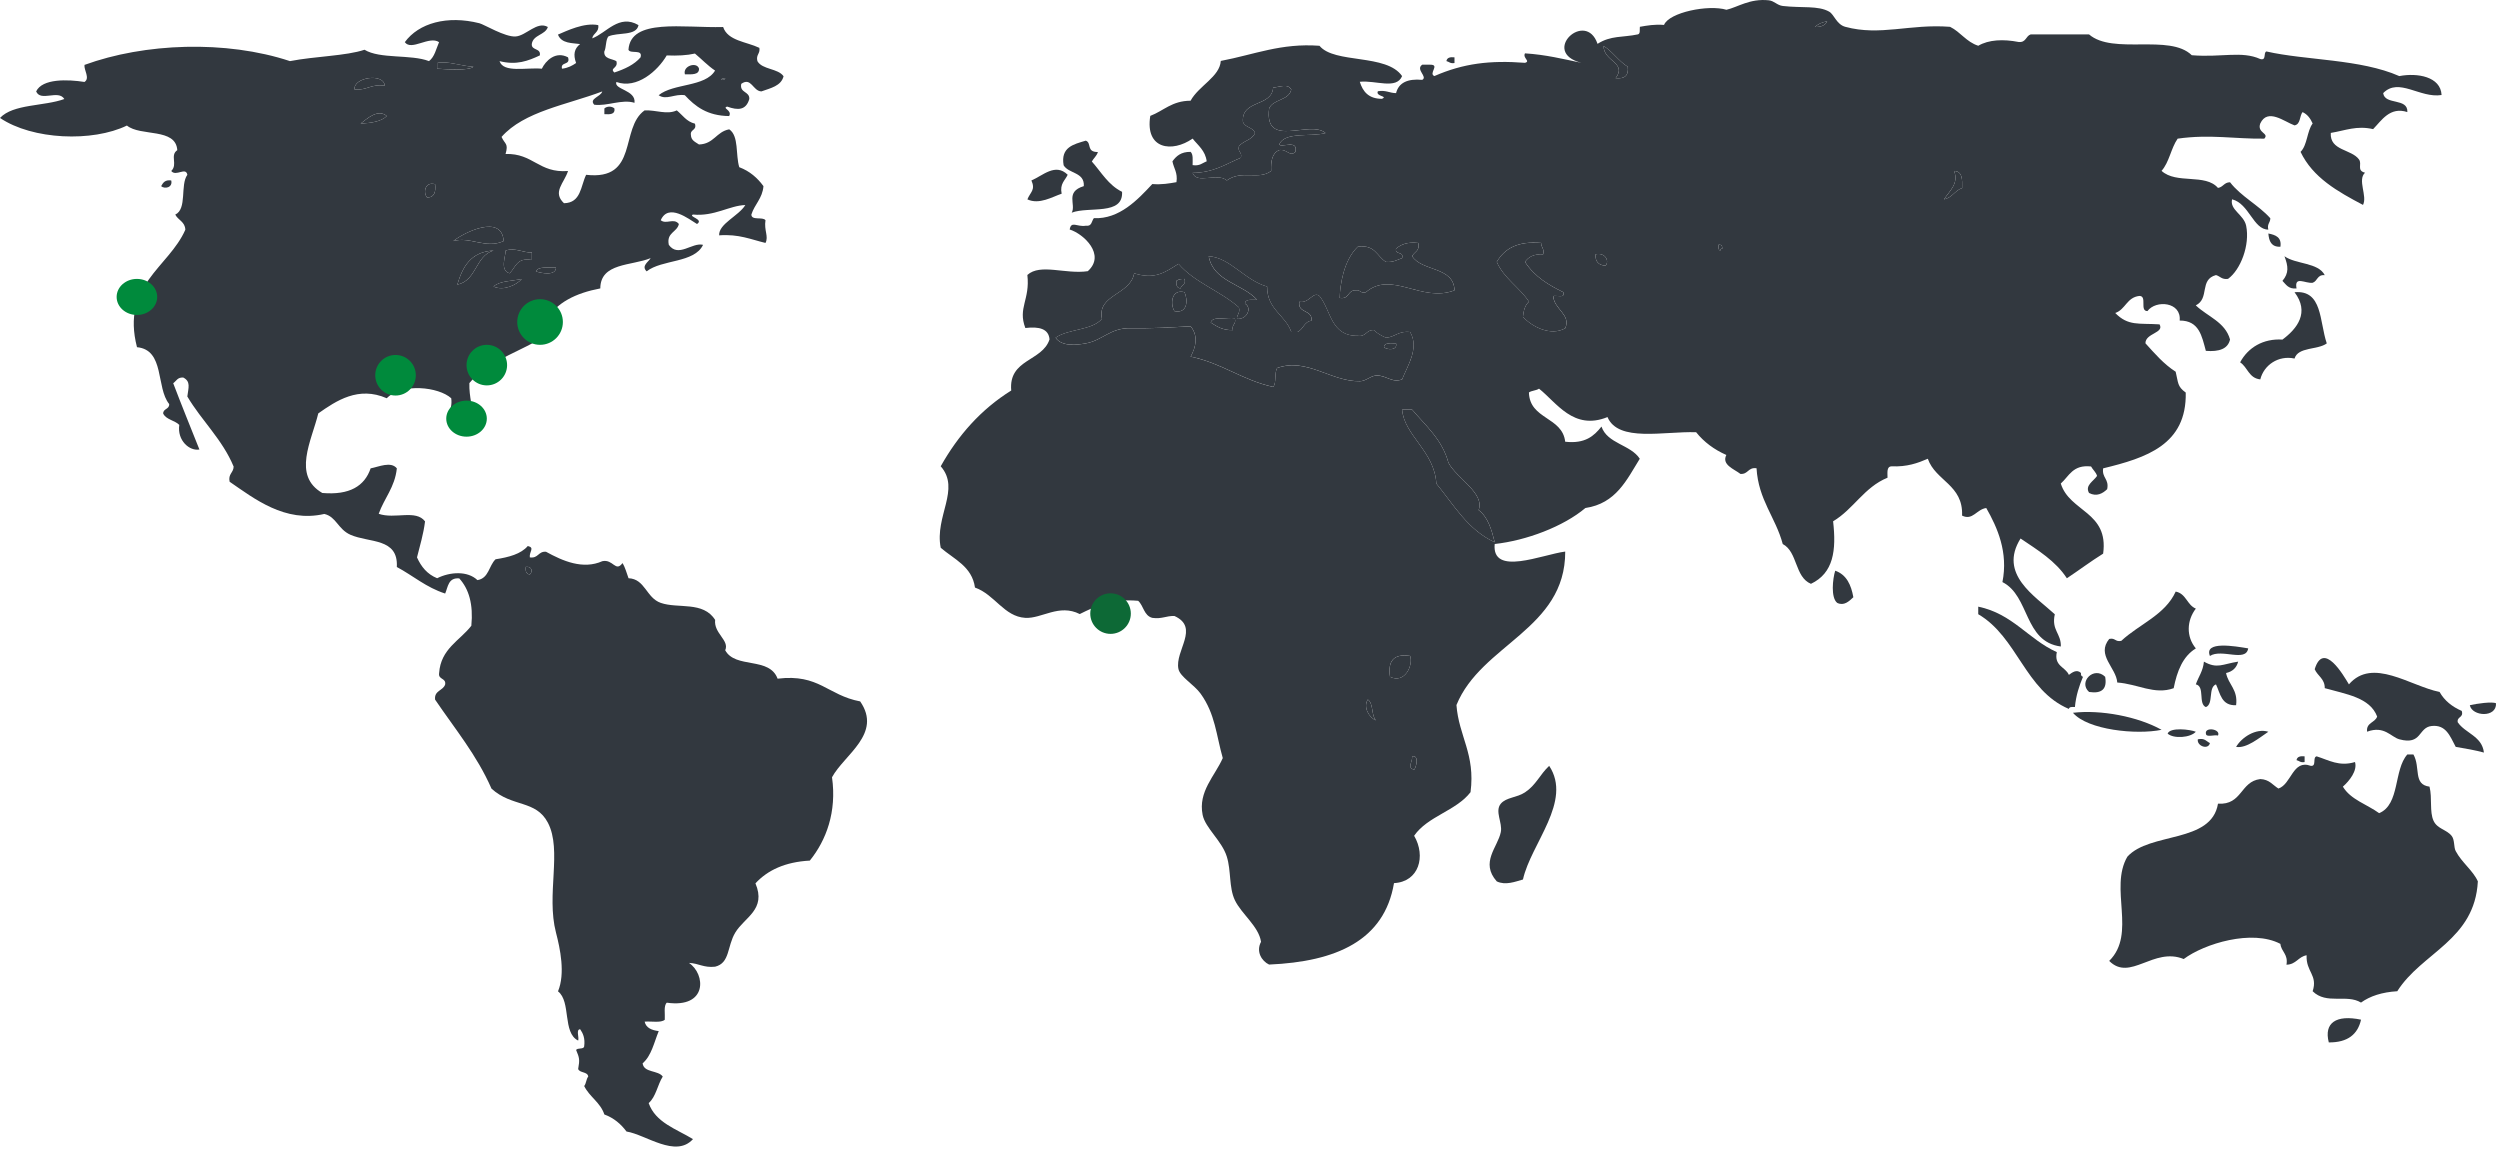
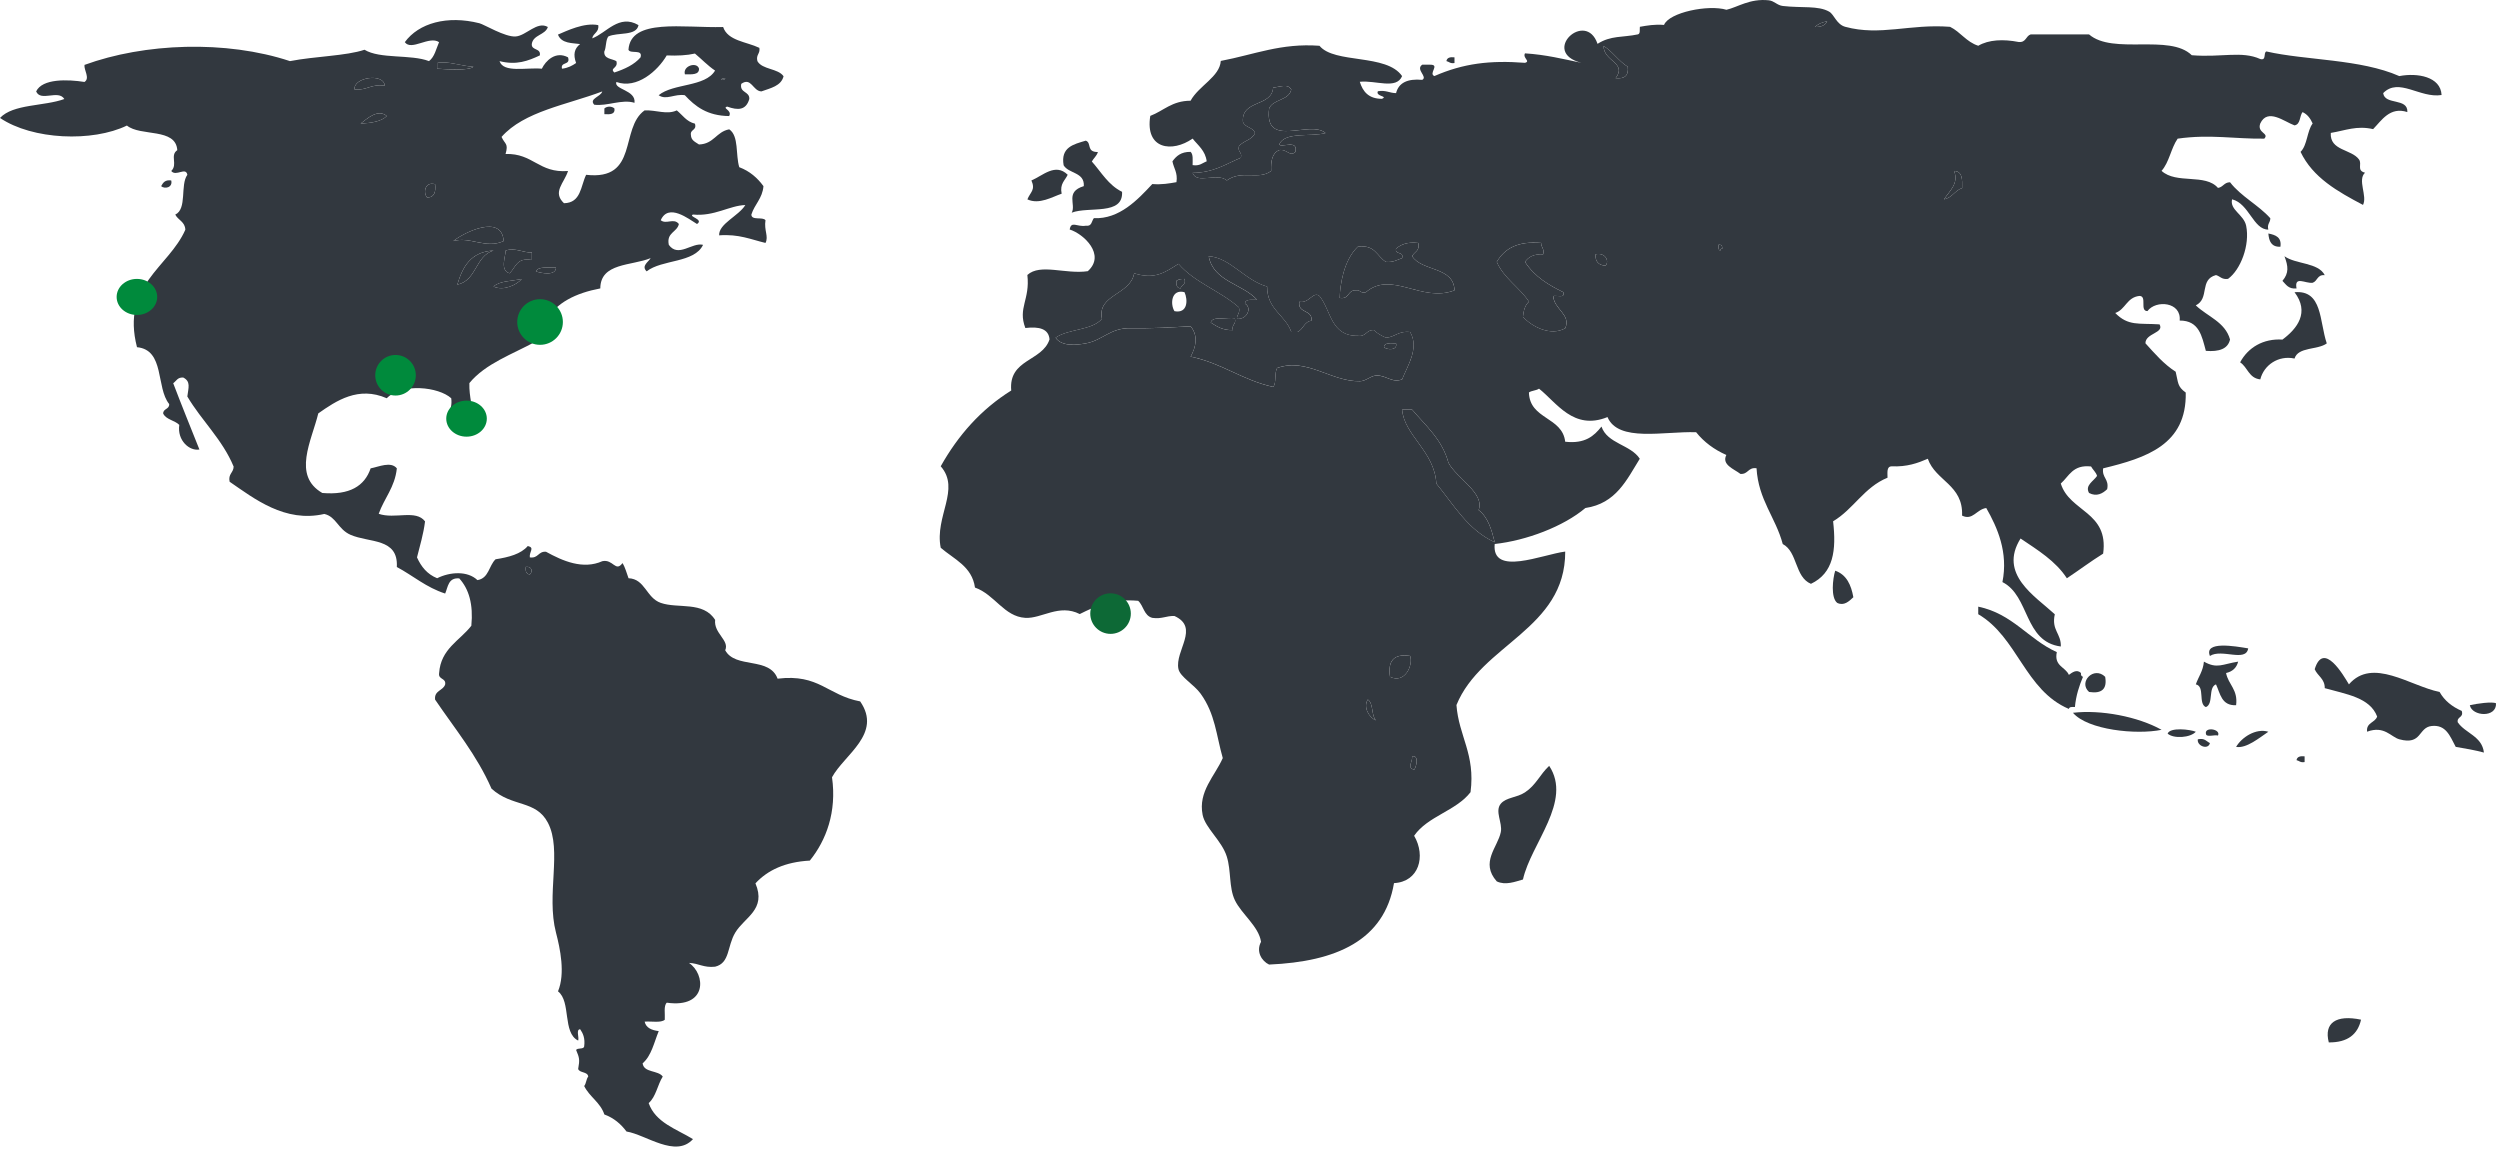
<svg xmlns="http://www.w3.org/2000/svg" fill="none" height="227" viewBox="0 0 493 227" width="493">
  <filter id="a" color-interpolation-filters="sRGB" filterUnits="userSpaceOnUse" height="15.111" width="16" x="84" y="75">
    <feFlood flood-opacity="0" result="BackgroundImageFix" />
    <feColorMatrix in="SourceAlpha" type="matrix" values="0 0 0 0 0 0 0 0 0 0 0 0 0 0 0 0 0 0 127 0" />
    <feOffset />
    <feGaussianBlur stdDeviation="2" />
    <feColorMatrix type="matrix" values="0 0 0 0 0 0 0 0 0 0 0 0 0 0 0 0 0 0 1 0" />
    <feBlend in2="BackgroundImageFix" mode="normal" result="effect1_dropShadow" />
    <feBlend in="SourceGraphic" in2="effect1_dropShadow" mode="normal" result="shape" />
  </filter>
  <filter id="b" color-interpolation-filters="sRGB" filterUnits="userSpaceOnUse" height="16" width="16" x="211" y="113">
    <feFlood flood-opacity="0" result="BackgroundImageFix" />
    <feColorMatrix in="SourceAlpha" type="matrix" values="0 0 0 0 0 0 0 0 0 0 0 0 0 0 0 0 0 0 127 0" />
    <feOffset />
    <feGaussianBlur stdDeviation="2" />
    <feColorMatrix type="matrix" values="0 0 0 0 0 0 0 0 0 0 0 0 0 0 0 0 0 0 1 0" />
    <feBlend in2="BackgroundImageFix" mode="normal" result="effect1_dropShadow" />
    <feBlend in="SourceGraphic" in2="effect1_dropShadow" mode="normal" result="shape" />
  </filter>
  <filter id="c" color-interpolation-filters="sRGB" filterUnits="userSpaceOnUse" height="16" width="16" x="70" y="66">
    <feFlood flood-opacity="0" result="BackgroundImageFix" />
    <feColorMatrix in="SourceAlpha" type="matrix" values="0 0 0 0 0 0 0 0 0 0 0 0 0 0 0 0 0 0 127 0" />
    <feOffset />
    <feGaussianBlur stdDeviation="2" />
    <feColorMatrix type="matrix" values="0 0 0 0 0 0 0 0 0 0 0 0 0 0 0 0 0 0 1 0" />
    <feBlend in2="BackgroundImageFix" mode="normal" result="effect1_dropShadow" />
    <feBlend in="SourceGraphic" in2="effect1_dropShadow" mode="normal" result="shape" />
  </filter>
  <filter id="d" color-interpolation-filters="sRGB" filterUnits="userSpaceOnUse" height="17" width="17" x="98" y="55">
    <feFlood flood-opacity="0" result="BackgroundImageFix" />
    <feColorMatrix in="SourceAlpha" type="matrix" values="0 0 0 0 0 0 0 0 0 0 0 0 0 0 0 0 0 0 127 0" />
    <feOffset />
    <feGaussianBlur stdDeviation="2" />
    <feColorMatrix type="matrix" values="0 0 0 0 0 0 0 0 0 0 0 0 0 0 0 0 0 0 1 0" />
    <feBlend in2="BackgroundImageFix" mode="normal" result="effect1_dropShadow" />
    <feBlend in="SourceGraphic" in2="effect1_dropShadow" mode="normal" result="shape" />
  </filter>
  <filter id="e" color-interpolation-filters="sRGB" filterUnits="userSpaceOnUse" height="16" width="16" x="88" y="64">
    <feFlood flood-opacity="0" result="BackgroundImageFix" />
    <feColorMatrix in="SourceAlpha" type="matrix" values="0 0 0 0 0 0 0 0 0 0 0 0 0 0 0 0 0 0 127 0" />
    <feOffset />
    <feGaussianBlur stdDeviation="2" />
    <feColorMatrix type="matrix" values="0 0 0 0 0 0 0 0 0 0 0 0 0 0 0 0 0 0 1 0" />
    <feBlend in2="BackgroundImageFix" mode="normal" result="effect1_dropShadow" />
    <feBlend in="SourceGraphic" in2="effect1_dropShadow" mode="normal" result="shape" />
  </filter>
  <filter id="f" color-interpolation-filters="sRGB" filterUnits="userSpaceOnUse" height="15.111" width="16" x="19" y="51">
    <feFlood flood-opacity="0" result="BackgroundImageFix" />
    <feColorMatrix in="SourceAlpha" type="matrix" values="0 0 0 0 0 0 0 0 0 0 0 0 0 0 0 0 0 0 127 0" />
    <feOffset />
    <feGaussianBlur stdDeviation="2" />
    <feColorMatrix type="matrix" values="0 0 0 0 0 0 0 0 0 0 0 0 0 0 0 0 0 0 1 0" />
    <feBlend in2="BackgroundImageFix" mode="normal" result="effect1_dropShadow" />
    <feBlend in="SourceGraphic" in2="effect1_dropShadow" mode="normal" result="shape" />
  </filter>
  <g fill="#32383f">
    <path d="m90.174 56.131c3.883-.833 3.517-5.662 7.154-6.727-4.506.247-6.104 3.23-7.154 6.727z" />
    <path d="m143.01 15.414c-.306.082-.782.01-.793.37.312-.082.788-.005.793-.37z" />
    <path d="m278.085 129.356c-3.325-.515-4.43 1.069-3.97 4.114 2.887 1.419 4.594-2.237 3.97-4.114z" />
    <path d="m285.633 91.248c-1.236-4.567-4.452-7.267-7.154-10.455-.662 0-1.323 0-1.98 0 .421 5.096 6.383 8.177 6.749 14.57 3.462 4.217 6.186 9.124 11.518 11.582-.634-2.515-1.334-4.968-3.178-6.352 1.242-3.353-4.331-6.243-5.955-9.344z" />
    <path d="m109.644 52.772c-1.531.051-3.489-.293-3.971.746 1.1.37 3.938.921 3.971-.746z" />
    <path d="m278.479 149.156c.104 1.111-1.11 2.273.394 2.613.344-.314 1.088-2.917-.394-2.613z" />
    <path d="m318.606 15.414c1.804.195 2.592-.55 2.39-2.248-1.827-1.142-2.937-2.962-4.769-4.109-.011 3.081 4.692 3.271 2.379 6.357z" />
    <path d="m314.635 50.154c-.082 1.445.629 2.144 1.985 2.242.804-.946-.087-2.684-1.985-2.242z" />
    <path d="m308.28 57.628c-2.795-1.394-5.589-2.957-7.553-5.976.673-.988 1.761-1.589 3.577-1.497.284-1.142-.405-1.358-.399-2.242-4.682-.416-7.236 1.167-8.745 3.739 1.427 3.266 4.484 4.999 6.355 7.848-.777.633-1.067 1.738-1.193 2.988 1.647 1.815 5.382 3.929 8.346 2.242 1.171-2.715-2.215-3.723-2.384-6.351.755-.17 2.401.504 1.996-.751z" />
    <path d="m338.863 48.288c.066.442-.071 1.06.399 1.121.022-.226.06-.442.399-.37-.043-.463-.12-.89-.798-.751z" />
    <path d="m385.345 33.719c.99 2.479-.935 3.96-1.986 5.605 1.619-.355 2.128-1.738 3.577-2.242.033-1.651.077-3.312-1.591-3.363z" />
    <path d="m360.318 4.207c-1.012.165-1.826.525-2.384 1.121 1.208.015 2.023-.345 2.384-1.121z" />
    <path d="m102.889 55.011c-1.93.427-4.37.37-5.562 1.492 1.936.936 4.578-.319 5.562-1.492z" />
    <path d="m271.331 142.059c-.946-.977-.448-3.317-1.591-4.109-.99 1.492.273 3.59 1.591 4.109z" />
    <path d="m267.36 57.251c.958-.149.865.684 1.986.376 5.113-4.372 10.998 2.16 17.479-.376-.137-4.726-6.415-3.682-8.346-6.722.372-.895 1.592-.987 1.187-2.618-2.117-.247-3.396.293-4.364 1.121-.301 1.276 1.613.473 1.192 1.867-.974.334-1.728.869-3.183.746-1.789-1.06-2.117-3.487-5.562-2.988-2.822 2.71-3.489 7.612-3.572 10.085 1.953.345 1.515-1.558 3.183-1.492z" />
    <path d="m241.929 35.585c2.932-2.155 6.284.021 8.74-1.872-.088-1.944.202-3.543 1.586-4.109 1.548-.288 2.062 1.383 3.177.375.651-2.582-2.773-.761-3.177-1.496 1.115-2.561 6.152-1.44 9.139-2.242-3.047-2.7-12.136 3.23-11.124-4.855.793-1.867 3.921-1.543 4.369-3.734-.678-1.224-2.237-.504-3.576-.375-.274 3.852-6.257 2.34-5.962 6.722.334 1.183 2.046 1.065 2.385 2.242-.536 1.363-2.363 1.517-3.178 2.618-.29 1.142.684 1.095.399 2.242-2.942 1.219-5.337 2.947-9.532 2.988.848 2.335 4.846-.144 6.754 1.497z" />
-     <path d="m276.499 74.811c1.05-2.69 3.435-6.146 1.586-9.34-2.275-.278-2.926.982-4.769 1.121-.897-.401-1.744-.849-2.379-1.497-1.564-.092-1.476 1.353-3.183 1.121-5.37.067-5.245-5.03-7.547-7.843-1.263-1.039-2.051 1.538-3.971 1.121-.393 2.361 2.653 1.486 2.385 3.734-1.488.221-1.597 1.738-2.778 2.242-.4 0-.799 0-1.193 0-1.17-3.374-4.812-4.444-4.769-8.964-4.408-1.224-7.356-5.755-11.517-5.976.913 4.999 6.688 5.416 9.532 8.594-1.055.005-2.341-.211-2.384.746 1.46.813.388 3.225-1.586 2.988-.011-.879.683-1.101.393-2.242-3.598-3.214-8.799-4.927-11.917-8.594-2.674 1.702-4.709 3.163-8.739 1.867-.75 4.305-7.34 4.155-6.355 8.964-1.898 2.325-6.651 1.96-9.139 3.739 1.252 1.877 4.463 1.389 5.961 1.116 3.292-.591 4.813-3.055 8.74-2.988 4.189.072 7.574-.139 11.922-.375 1.564 1.862 1.028 4.176 0 5.976 6.18 1.281 10.167 4.629 16.287 5.976.695-.838.186-2.808.793-3.734 5.825-2.088 10.583 2.705 16.287 2.613 1.225-.021 2.067-1.039 3.183-1.121 2.007-.139 3.095 1.538 5.157.756zm-42.91-19.801c.339 1.193-.623 1.157-.793 1.867-.7-.093-.902-.643-.798-1.497.355-.288.902-.396 1.591-.37zm-1.985 6.352c-.875-1.389-.629-4.433 1.985-3.739.689 1.507.651 4.258-1.985 3.739zm11.523 3.739c-2.045.057-3.188-.741-4.37-1.497.367-1.399 3.189-.489 4.769-.746.285 1.142-.689 1.101-.399 2.242zm29.796 3.358c.043-.952 1.329-.741 2.384-.746.339 1.414-1.783 1.322-2.384.746z" />
+     <path d="m276.499 74.811c1.05-2.69 3.435-6.146 1.586-9.34-2.275-.278-2.926.982-4.769 1.121-.897-.401-1.744-.849-2.379-1.497-1.564-.092-1.476 1.353-3.183 1.121-5.37.067-5.245-5.03-7.547-7.843-1.263-1.039-2.051 1.538-3.971 1.121-.393 2.361 2.653 1.486 2.385 3.734-1.488.221-1.597 1.738-2.778 2.242-.4 0-.799 0-1.193 0-1.17-3.374-4.812-4.444-4.769-8.964-4.408-1.224-7.356-5.755-11.517-5.976.913 4.999 6.688 5.416 9.532 8.594-1.055.005-2.341-.211-2.384.746 1.46.813.388 3.225-1.586 2.988-.011-.879.683-1.101.393-2.242-3.598-3.214-8.799-4.927-11.917-8.594-2.674 1.702-4.709 3.163-8.739 1.867-.75 4.305-7.34 4.155-6.355 8.964-1.898 2.325-6.651 1.96-9.139 3.739 1.252 1.877 4.463 1.389 5.961 1.116 3.292-.591 4.813-3.055 8.74-2.988 4.189.072 7.574-.139 11.922-.375 1.564 1.862 1.028 4.176 0 5.976 6.18 1.281 10.167 4.629 16.287 5.976.695-.838.186-2.808.793-3.734 5.825-2.088 10.583 2.705 16.287 2.613 1.225-.021 2.067-1.039 3.183-1.121 2.007-.139 3.095 1.538 5.157.756zm-42.91-19.801c.339 1.193-.623 1.157-.793 1.867-.7-.093-.902-.643-.798-1.497.355-.288.902-.396 1.591-.37zm-1.985 6.352c-.875-1.389-.629-4.433 1.985-3.739.689 1.507.651 4.258-1.985 3.739zm11.523 3.739c-2.045.057-3.188-.741-4.37-1.497.367-1.399 3.189-.489 4.769-.746.285 1.142-.689 1.101-.399 2.242zm29.796 3.358c.043-.952 1.329-.741 2.384-.746.339 1.414-1.783 1.322-2.384.746" />
    <path d="m75.878 16.906c-.191-2.566-6.257-1.661-5.956.746 2.456.201 3.271-1.152 5.956-.746z" />
    <path d="m71.109 24.379c2.122-.123 4.074-.411 5.163-1.497-1.728-1.476-3.807.463-5.163 1.497z" />
    <path d="m100.505 53.895c1.17-1.142 1.384-3.183 4.375-2.618 0-.499 0-.998 0-1.492-1.64.113-3.248-1.018-5.168-.375.071.879-1.252 3.955.793 4.485z" />
    <path d="m99.318 47.542c-.344-5.431-7.875-1.672-9.932 0 3.314-.982 6.377 1.615 9.932 0z" />
    <path d="m85.81 36.331c-2.045-.581-2.39 1.677-1.591 2.618 1.444-.01 1.745-1.101 1.591-2.618z" />
    <path d="m103.688 111.793c-.115.853.093 1.404.793 1.496.623-.55.437-1.666-.793-1.496z" />
    <path d="m93.357 13.168c-2.33-.139-5.431-1.25-7.154-.746v1.121c1.898.129 6.153.442 7.154-.375z" />
    <path d="m394.877 114.786c5.436 2.736 4.189 11.752 11.518 12.703.093-2.577-1.892-3.199-1.187-6.357-3.932-3.615-11.151-7.899-6.754-14.94 3.391 2.289 6.929 4.439 9.133 7.843 2.412-1.599 4.682-3.317 7.154-4.86 1.143-8.301-6.629-8.213-8.352-13.824 1.641-1.445 2.352-3.765 5.967-3.364.356.658.957 1.09 1.187 1.867-.744 1.075-2.423 1.862-1.586 3.358 1.515.802 2.718.082 3.577-.746.426-2.021-1.078-2.222-.793-4.109 8.521-2.067 16.5-4.654 16.287-14.945-1.685-1.214-1.45-1.918-1.986-4.109-2.368-1.512-4.129-3.595-5.961-5.606-.027-2.006 3.785-2.011 2.778-3.734-4.101-.262-6.18.375-8.734-2.242 2.04-.694 2.27-3.091 4.764-3.364 1.597-.005-.011 2.993 1.586 2.988 1.668-2.263 6.732-1.81 6.355 1.867 3.861-.021 4.381 3.101 5.163 5.976 2.608.211 4.359-.386 4.769-2.242-.957-3.456-4.452-4.531-6.755-6.727 2.779-1.358.646-5.076 3.982-5.976.82.216 1.127.926 2.379.751 2.472-1.785 4.348-6.655 3.577-10.461-.449-2.222-3.287-3.137-2.779-5.23 3.369.849 4.179 5.986 7.148 5.976-.289-1.142.405-1.358.394-2.242-2.362-2.633-5.77-4.284-7.941-7.097-1.187.005-1.356.972-2.384 1.116-2.494-2.896-8.198-.684-11.124-3.364 1.52-1.687 1.859-4.474 3.177-6.351 6.372-.91 11.414.087 17.08 0 1.056-1.101-1.477-1.095-.793-2.988 1.444-3.111 4.769-.345 6.754.37 1.231-.211.963-1.836 1.586-2.618.985.447 1.554 1.281 1.991 2.242-1.138 1.543-1.028 4.263-2.384 5.601 2.417 5.071 7.306 7.822 12.316 10.461.908-1.749-1.149-4.922.399-6.351-1.723-.442-.519-1.692-1.192-2.618-1.493-2.057-5.786-1.692-5.562-5.23 2.92-.483 5.108-1.491 8.346-.746 1.657-1.687 3.308-4.49 6.754-3.363.142-2.88-4.446-1.301-4.769-3.739 3.084-3.153 7.241 1.06 11.518.376-.175-3.641-4.802-4.418-8.341-3.734-7.662-3.389-18.463-3.081-26.213-4.86-.64.278.082 1.831-1.198 1.497-3.686-1.661-7.596-.273-13.508-.751-4.403-4.289-15.543-.021-20.258-4.104-3.839 0-7.678 0-11.517 0-.979.324-.892 1.651-2.385 1.491-2.991-.586-5.896-.468-7.946.746-2.369-.761-3.479-2.705-5.562-3.734-7.903-.622-13.772 1.867-20.657 0-1.739-.468-2.188-2.422-3.178-2.988-2.16-1.239-5.348-.689-9.133-1.121-1.148-.129-1.695-1.008-2.784-1.121-3.741-.396-6.131 1.363-8.34 1.867-3.566-1.07-11.326.514-12.316 2.988-1.882-.149-3.315.118-4.764.37-.071.561.137 1.378-.399 1.497-2.964.633-5.343.18-7.947 1.867-2.324-6.825-11.37 1.656-3.183 3.739-3.576-.746-7.027-1.61-11.124-1.867-.514.926 1.165 1.548 0 1.867-6.902-.525-12.141.108-17.873 2.613-1.208-.514 1.165-2.253-.798-2.242-.531 0-1.061 0-1.592 0-1.4.957 1.149 2.366 0 2.988-2.937-.273-4.659.602-5.162 2.618-1.308-.015-1.975-.632-3.583-.375-.53 1.054 2.106.936.799 1.497-2.647 0-3.768-1.44-4.37-3.358 3.128-.34 7.219 1.589 8.346-1.121-3.079-4.474-13.345-2.376-16.293-5.981-7.602-.561-12.83 1.733-19.464 2.988-.197 3.132-4.342 4.891-5.956 7.848-3.697.01-5.305 1.99-7.946 2.988-1.072 6.639 4.348 7.277 8.345 4.479 1.078 1.353 2.516 2.371 2.779 4.485-.859.314-1.351.967-2.779.746-.005-.993.148-2.134-.399-2.613-1.881-.026-2.827.828-3.577 1.867.252 1.383 1.078 2.222.793 4.109-1.449.252-2.882.519-4.763.37-2.833 3.034-6.486 6.969-11.523 6.727-.471.555-.345 1.666-1.592 1.492-1.723.293-2.877-1.044-3.177.746 2.761.859 7.17 4.989 3.571 8.218-4.381.653-9.374-1.579-11.917.746.558 4.917-1.925 6.46-.399 10.461 2.734-.329 4.599.154 4.769 2.242-1.428 4.392-8.111 3.837-7.553 10.085-5.972 3.724-10.473 8.831-13.903 14.94 3.971 4.526-1.241 9.885 0 16.067 2.62 2.268 6.17 3.667 6.755 7.848 3.937 1.399 5.726 5.729 9.932 5.976 3.237.185 6.644-2.824 10.73-.751 3.123-1.543 6.256-3.075 11.518-2.613 1.083.972 1.126 2.922 2.783 3.364 1.887.273 2.73-.422 4.37-.37 5.059 2.293.028 6.871.793 10.46.334 1.554 3.074 3.055 4.37 4.855 2.893 4.007 3.074 8.162 4.37 12.703-1.542 3.528-4.9 6.594-3.971 11.207.531 2.607 3.79 5.091 4.764 8.218.88 2.798.399 6.084 1.591 8.594 1.302 2.736 4.698 5.138 5.163 8.218-1.039 1.914.131 3.801 1.586 4.485 13.29-.576 22.735-4.773 24.633-16.061 4.922-.257 6.333-5.298 3.97-9.34 2.653-3.857 8.291-4.906 11.124-8.594.979-7.519-2.318-11.021-2.778-17.182 4.868-11.988 21.483-14.915 21.45-30.266-4.512.57-14.542 4.957-13.908-1.492 6.218-.674 13.536-3.435 17.884-7.097 6.054-.9 8.138-5.544 10.725-9.715-1.805-2.793-6.399-2.952-7.553-6.346-1.466 1.857-3.232 3.435-7.154 2.988-.563-4.953-7.016-4.356-7.153-9.715.53-.381 1.466-.365 1.991-.746 3.44 2.705 6.798 8.326 13.503 5.601 2.133 5.014 11.102 2.777 17.479 2.988 1.537 1.923 3.527 3.41 5.956 4.485-.979 1.939 1.525 2.767 2.783 3.739 1.554.098 1.477-1.353 3.172-1.121.367 6.259 3.758 9.669 5.169 14.945 2.969 1.564 2.346 6.511 5.562 7.848 4.473-2.124 5.02-6.619 4.369-12.332 4.053-2.412 6.104-6.712 10.731-8.594.005-.993-.219-2.201.793-2.242 3.052.129 5.152-.632 7.153-1.497 1.537 4.407 7.001 5.122 6.755 11.212 2.105 1.044 2.855-1.245 4.769-1.497 2.209 3.867 4.364 8.743 3.188 14.611zm-127.123-66.128c3.446-.499 3.768 1.934 5.562 2.988 1.455.123 2.21-.417 3.183-.746.421-1.394-1.493-.591-1.192-1.867.968-.833 2.248-1.368 4.364-1.121.405 1.63-.82 1.718-1.186 2.618 1.93 3.039 8.209 1.995 8.345 6.722-6.486 2.53-12.371-3.996-17.479.375-1.121.309-1.028-.525-1.985-.375-1.668-.067-1.231 1.836-3.178 1.496.077-2.479.744-7.38 3.566-10.09zm-23.041-17.558c.29-1.142-.684-1.101-.399-2.242.815-1.101 2.641-1.25 3.177-2.618-.339-1.178-2.051-1.065-2.384-2.242-.295-4.387 5.688-2.87 5.961-6.722 1.335-.129 2.893-.849 3.577.375-.449 2.191-3.577 1.867-4.37 3.734-1.012 8.09 8.078 2.155 11.124 4.855-2.986.797-8.023-.319-9.139 2.242.411.73 3.829-1.09 3.178 1.497-1.121 1.008-1.63-.663-3.178-.375-1.383.566-1.673 2.165-1.586 4.109-2.455 1.893-5.813-.283-8.739 1.872-1.909-1.646-5.912.833-6.749-1.491 4.189-.041 6.585-1.769 9.527-2.993zm25.027 106.845c1.143.792.645 3.132 1.591 4.109-1.318-.514-2.581-2.613-1.591-4.109zm-1.587-62.76c-5.698.087-10.456-4.701-16.286-2.613-.607.926-.099 2.896-.793 3.734-6.12-1.347-10.107-4.696-16.287-5.976 1.028-1.8 1.564-4.114 0-5.976-4.348.237-7.728.442-11.923.376-3.927-.067-5.442 2.397-8.739 2.988-1.493.267-4.709.761-5.962-1.116 2.483-1.78 7.241-1.414 9.139-3.739-.984-4.814 5.606-4.66 6.355-8.964 4.031 1.296 6.065-.165 8.74-1.867 3.123 3.667 8.318 5.38 11.917 8.594.284 1.142-.405 1.358-.394 2.242 1.974.232 3.046-2.181 1.586-2.988.044-.957 1.329-.741 2.385-.746-2.844-3.178-8.62-3.595-9.533-8.594 4.162.221 7.11 4.752 11.518 5.976-.038 4.521 3.599 5.59 4.769 8.964h1.192c1.181-.504 1.291-2.021 2.778-2.242.268-2.247-2.778-1.373-2.384-3.734 1.92.416 2.713-2.16 3.97-1.121 2.303 2.813 2.177 7.915 7.548 7.843 1.706.231 1.619-1.214 3.183-1.121.634.648 1.482 1.095 2.379 1.497 1.843-.139 2.488-1.399 4.769-1.121 1.848 3.194-.536 6.65-1.586 9.339-2.062.782-3.15-.895-5.168-.751-1.105.077-1.953 1.095-3.173 1.116zm5.956 58.28c-.454-3.045.646-4.629 3.971-4.114.629 1.882-1.078 5.539-3.971 4.114zm4.769 18.304c-1.504-.34-.29-1.502-.393-2.613 1.476-.303.732 2.299.393 2.613zm4.37-56.413c-.366-6.388-6.328-9.473-6.749-14.57h1.98c2.702 3.189 5.918 5.894 7.154 10.456 1.624 3.101 7.197 5.992 5.955 9.339 1.843 1.384 2.544 3.837 3.178 6.352-5.332-2.453-8.056-7.355-11.518-11.577zm25.426-30.631c-2.964 1.687-6.694-.427-8.346-2.242.126-1.25.416-2.355 1.192-2.988-1.87-2.849-4.927-4.577-6.355-7.848 1.504-2.571 4.058-4.155 8.745-3.739-.011.885.684 1.101.399 2.242-1.815-.093-2.904.504-3.576 1.497 1.958 3.019 4.758 4.582 7.552 5.976.405 1.255-1.236.581-1.985.746.159 2.633 3.544 3.641 2.374 6.357zm7.946-12.328c-1.356-.092-2.067-.797-1.985-2.242 1.898-.442 2.789 1.296 1.985 2.242zm1.986-36.983c2.313-3.086-2.39-3.276-2.379-6.357 1.832 1.147 2.942 2.968 4.769 4.109.202 1.697-.586 2.443-2.39 2.247zm20.656 33.99c-.465-.057-.333-.679-.399-1.121.678-.134.755.293.793.751-.334-.067-.372.149-.394.37zm18.672-44.08c.557-.597 1.372-.951 2.384-1.121-.361.782-1.176 1.142-2.384 1.121zm29.002 31.752c-1.449.509-1.963 1.893-3.577 2.242 1.05-1.646 2.981-3.127 1.986-5.606 1.668.057 1.624 1.718 1.591 3.364z" />
    <path d="m169.628 138.319c-6.486-1.229-8.072-5.477-16.287-4.484-1.629-4.392-8.323-1.903-10.331-5.606.886-1.959-2.286-3.322-1.985-5.981-2.362-3.749-7.29-2.16-10.725-3.359-2.882-1.002-3.079-4.736-6.355-4.86-.383-1.008-.64-2.139-1.192-2.988-1.373 1.883-1.832-.833-3.97-.375-3.823 1.702-7.777-.021-11.125-1.867-1.558-.093-1.476 1.353-3.177 1.121-.159-1.136 1.045-1.903-.399-2.247-1.357 1.589-3.747 2.211-6.355 2.617-1.329 1.245-1.312 3.75-3.577 4.11-1.963-1.872-5.42-1.631-7.947-.371-1.947-.787-3.15-2.268-3.97-4.109.574-2.33 1.269-4.536 1.586-7.102-1.832-2.402-5.934-.381-9.139-1.492 1.088-3.085 3.188-5.22 3.577-8.964-1.17-1.44-3.549-.303-5.168 0-1.187 3.492-4.146 5.318-9.533 4.855-5.95-3.441-2.116-10.26-.793-15.691 3.555-2.499 7.914-5.436 13.503-2.988 3.014-3.06 10.255-2.242 12.716 0 .175 1.286-.159 2.093-.399 2.988 1.165.895 2.696 1.45 4.769 1.497-.077-2.669-.87-4.665-.793-7.473 3.167-3.873 8.516-5.688 13.11-8.218 0-1.368 0-2.741 0-4.109h1.985c2.051-3.549 5.885-5.426 10.725-6.346.022-5.086 6.152-4.423 9.932-5.976-.432.761-1.909 1.528-.793 2.613 3.024-2.386 9.412-1.61 11.124-5.23-2.166-.55-4.873 2.607-6.755 0-.503-2.463 1.63-2.453 1.986-4.109-.99-1.275-2.489.149-3.577-.746 1.509-3.456 5.546-.216 7.153.746 1.433-.926-1.799-1.46-.798-1.867 4.217.416 7.219-1.79 10.331-1.872-1.324 2.165-5.283 3.693-5.168 5.976 3.888-.293 6.278.818 9.139 1.497.667-1.291-.323-2.474 0-4.479-.536-.741-2.773.118-2.784-1.116.629-2.026 2.187-3.173 2.384-5.606-1.192-1.62-2.69-2.952-4.769-3.734-.754-2.402-.038-6.187-1.985-7.468-2.549.468-3.013 2.896-5.961 2.988-.684-.478-1.559-.771-1.592-1.867-.191-1.178 1.22-.849.793-2.237-1.684-.411-2.433-1.697-3.577-2.618-1.968.915-4.063-.108-6.355 0-4.944 3.543-1.082 13.881-11.523 12.703-1.088 2.211-.984 5.549-4.37 5.601-2.346-2.211.06-3.981.799-6.351-5.776.453-6.853-3.523-12.316-3.358.613-2.145-.131-1.867-.793-3.364 4.436-5.045 12.88-6.321 19.863-8.969-.29 1.07-2.68 1.404-1.591 2.618 2.537.344 5.474-1.152 7.946-.375.323-2.551-4.113-2.597-3.577-4.109 4.042 1.461 8.166-2.201 9.932-5.236 2.078.087 3.971-.005 5.562-.37 1.335 1.106 2.505 2.371 3.971 3.358-1.942 3.276-8.231 2.474-11.124 4.86 1.498 1.044 3.172-.329 5.163 0 2.039 2.191 4.413 4.068 8.739 4.109.662-1.173-1.477-1.528-.394-1.867 2.139.771 3.719.735 4.37-1.497.077-1.563-1.952-1.152-1.591-2.988 1.985-1.404 2.286 1.43 3.97 1.492 1.821-.653 3.9-1.07 4.375-2.988-1.093-1.584-4.205-1.28-5.162-2.988-.323-1.296.59-1.435.393-2.613-2.537-1.224-6.229-1.363-7.148-4.109-7.892.221-18.245-1.81-18.671 4.485.366.9 2.888-.226 2.384 1.497-1.241 1.445-3.106 2.309-5.168 2.988-1.006-.915.837-.797.399-2.242-.907-.519-2.477-.406-2.384-1.872.416-.854.251-2.253.793-2.988 1.848-.879 5.54-.021 5.961-2.242-3.856-2.263-6.333 1.574-9.133 2.613.18-1.075 1.405-1.173 1.192-2.613-2.789-.566-6.3 1.173-7.946 1.867.689 1.821 2.898 1.641 4.369 1.867-1.148.9-1.394 2.057-.793 3.739-.765.525-1.602.988-2.783 1.121-.345-1.445 1.739-.607 1.192-2.242-2.467-1.317-4.436.715-5.163 2.242-3.008-.288-7.569.895-8.346-1.497 3.353.859 5.644-.051 7.947-1.121.273-1.502-1.674-.915-1.586-2.242.262-1.862 2.647-1.743 3.172-3.363-2.106-1.234-4.272 1.723-6.355 1.867-2.089.149-6.219-2.381-7.154-2.613-6.361-1.599-11.955-.026-14.701 3.734 1.285 1.805 4.818-1.322 6.754 0-.58 1.327-.875 2.911-1.985 3.739-3.566-1.378-9.669-.375-12.716-2.242-3.588 1.219-9.762 1.281-14.701 2.242-12.633-4.181-28.702-3.574-40.52.746-.137 1.029 1.137 2.623 0 3.364-3.309-.525-8.324-.689-9.533 1.867.897 2.109 4.37-.427 5.562 1.497-3.992 1.455-10.09.946-12.688 3.734 6.404 4.335 18.261 4.788 25.026 1.497 2.68 2.212 9.647.391 9.932 4.855-1.509 1.018.159 2.818-1.192 4.109.946 1.183 2.877-.885 3.178.751-1.455 1.996 0 6.727-2.385 7.848.552 1.095 1.942 1.409 1.985 2.988-3.271 7.437-12.688 10.908-9.533 23.159 5.524.535 3.708 7.971 6.35 11.212.066 1.054-1.192.869-1.187 1.867.563 1.214 2.286 1.337 3.178 2.242-.449 3.101 2.04 5.21 3.97 4.855-1.734-4.346-3.495-8.666-5.168-13.073.618-.417.831-1.209 1.991-1.116 1.498.777 1.017 1.975.793 3.734 2.838 4.803 6.902 8.45 9.133 13.824-.022 1.229-1.127 1.43-.793 2.988 4.829 3.307 10.905 8.142 18.671 6.352 2.368.535 2.68 3.014 5.163 4.109 3.692 1.625 9.456.561 9.139 6.352 3.21 1.712 5.781 4.032 9.533 5.235.574-1.327.602-3.173 2.778-2.988 1.898 2.078 2.795 5.092 2.385 9.34-2.292 2.952-6.032 4.541-6.355 9.339-.213 1.322 1.406.921 1.192 2.237-.399 1.245-2.199 1.173-1.985 2.988 3.861 5.704 8.231 10.939 11.124 17.558 4.08 3.708 8.75 2.176 11.124 6.727 2.844 5.442-.367 14.154 1.591 21.662.821 3.153 1.865 8.064.399 11.582 2.62 2.027.837 8.177 3.976 9.71.23-.653-.481-2.196.394-2.237.575.828.996 1.8.793 3.358-.06.689-1.345.232-1.586.746.635 1.527.744 1.846.399 3.739.312.823 1.865.483 1.986 1.491-.405.489-.389 1.379-.799 1.867 1.045 2.135 3.194 3.225 3.976 5.606 1.904.699 3.276 1.898 4.37 3.363 3.79.597 9.691 5.293 13.109 1.497-3.297-2.006-7.394-3.261-8.739-7.102 1.449-1.255 1.739-3.595 2.778-5.231-.891-1.28-3.741-.715-3.97-2.617 1.744-1.476 2.253-4.11 3.177-6.347-1.4-.18-2.51-.632-2.778-1.867 1.351-.108 3.221.288 3.97-.375.082-1.168-.262-2.746.4-3.364 8.066 1.147 7.678-5.641 4.369-7.843 1.909.072 2.91.998 5.163.746 2.948-.72 2.335-4.006 3.971-6.727 1.837-3.05 6.169-4.52 3.976-9.71 2.406-2.597 5.846-4.217 10.725-4.484 3.215-3.986 5.343-9.571 4.375-16.437 2.428-4.474 9.953-8.573 5.556-14.951zm-59.984-85.547c-.033 1.666-2.872 1.121-3.971.746.481-1.039 2.439-.694 3.971-.746zm33.366-37.358c-.01.365-.481.288-.793.37.011-.36.487-.288.793-.37zm-52.836 40.717c1.05-3.497 2.642-6.48 7.154-6.727-3.637 1.065-3.265 5.899-7.154 6.727zm7.154.375c1.187-1.126 3.632-1.07 5.562-1.492-.984 1.167-3.626 2.422-5.562 1.492zm2.385-7.102c1.92-.638 3.527.494 5.168.375v1.492c-2.991-.566-3.205 1.476-4.375 2.618-2.046-.524-.722-3.6-.793-4.485zm-.394-1.862c-3.555 1.62-6.617-.977-9.932 0 2.056-1.671 9.587-5.436 9.932 0zm-13.115-35.116c1.723-.504 4.824.607 7.154.746-1.001.818-5.256.504-7.154.375 0-.381 0-.751 0-1.121zm-.394 23.904c.159 1.517-.142 2.607-1.591 2.618-.804-.941-.459-3.199 1.591-2.618zm-14.701-11.952c1.356-1.039 3.435-2.978 5.163-1.497-1.088 1.09-3.041 1.373-5.163 1.497zm4.769-7.473c-2.685-.406-3.495.946-5.956.746-.306-2.407 5.764-3.312 5.956-.746zm28.603 96.384c-.7-.093-.908-.643-.793-1.497 1.23-.17 1.416.946.793 1.497z" />
    <path d="m286.825 11.305c-.908-.103-1.493.087-1.591.746.536.118.76.535 1.591.376 0-.376 0-.751 0-1.121z" />
    <path d="m137.848 13.542c-.4-1.43-3.271-.566-2.784 1.121 1.312-.01 2.816.154 2.784-1.121z" />
    <path d="m119.182 22.512c1.137.072 2.166.046 1.985-1.121-.52-.478-1.466-.478-1.985 0z" />
    <path d="m213.725 36.706c-3.746 1.126-1.476 3.636-2.384 5.231 3.396-1.286 10.189.617 9.932-4.109-2.702-1.327-4.097-3.873-5.962-5.981.356-.658.963-1.09 1.193-1.867-2.347.015-1.176-1.826-2.385-2.242-2.417.715-4.993 1.286-4.37 4.855.996 1.692 4.168 1.322 3.976 4.114z" />
    <path d="m209.356 38.202c-.4-1.995.678-2.602 1.192-3.739-2.439-2.402-4.922.201-7.154 1.121.854 1.913-.229 2.294-.793 3.733 2.347 1.095 4.928-.509 6.755-1.116z" />
    <path d="m33.766 35.584c-1.247-.175-1.619.468-1.985 1.121.667.633 2.335.298 1.985-1.121z" />
    <path d="m447.32 46.046c.12 1.506.58 2.684 2.379 2.612.274-1.871-.952-2.334-2.379-2.612z" />
    <path d="m452.876 56.882c-.475-2.577 1.729-.926 3.183-1.121.974-.329.886-1.656 2.385-1.497-1.28-2.53-5.693-2.119-7.947-3.734.744 1.98.914 3.302-.399 4.855.706.705 1.16 1.656 2.778 1.497z" />
    <path d="m232.796 56.883c.17-.715 1.138-.674.793-1.867-.695-.026-1.236.082-1.592.376-.103.849.099 1.399.799 1.492z" />
    <path d="m452.483 57.629c2.992 3.96.58 7.138-2.385 9.339-3.801-.247-6.803 1.589-8.345 4.484 1.493.967 1.711 3.127 3.976 3.363.7-2.808 3.549-4.803 6.754-4.109.689-2.34 4.583-1.661 6.355-2.988-1.471-4.34-.809-10.589-6.355-10.09z" />
-     <path d="m231.604 61.362c2.636.519 2.669-2.237 1.985-3.738-2.609-.694-2.86 2.355-1.985 3.738z" />
    <path d="m243.526 62.857c-1.58.257-4.402-.653-4.769.746 1.182.756 2.325 1.548 4.37 1.497-.29-1.142.684-1.101.399-2.243z" />
    <path d="m275.307 67.713c-1.056.005-2.341-.206-2.385.746.602.576 2.724.668 2.385-.746z" />
    <path d="m361.904 112.543c-.497 1.574-.908 5.329.4 6.352 1.339.633 2.313-.303 3.177-1.121-.437-2.453-1.356-4.454-3.577-5.231z" />
-     <path d="m433.019 120.017c-1.756-.715-1.893-2.952-3.971-3.358-2.1 4.623-7.203 6.428-10.73 9.715-1.214.267-1.165-.648-2.379-.376-2.609 3.189 1.383 5.657 1.586 8.594 3.992.267 7.339 2.489 11.124 1.121.662-3.358 1.794-6.279 4.37-7.848-1.936-2.325-1.8-5.508 0-7.848z" />
    <path d="m410.765 133.464c-.301-.087-.46-.314-.394-.751-.837-.818-1.767-.077-2.39.371-.684-1.595-2.959-1.698-2.379-4.485-5.639-2.546-8.663-7.545-15.494-8.97v1.492c7.766 4.531 9.199 15.012 17.873 18.679.071-.437.629-.406 1.192-.375.213-2.284.848-4.176 1.592-5.961z" />
    <path d="m443.344 127.86c-2.598-.437-8.767-1.512-7.548 1.496 2.297-1.507 7.105 1.306 7.548-1.496z" />
    <path d="m484.663 142.429c-.197-1.177 1.214-.843.793-2.237-1.898-.828-3.413-2.026-4.37-3.739-5.803-1.167-13.23-6.891-17.878-1.496-1.105-1.836-5.027-8.635-6.749-2.988.563 1.342 1.996 1.856 1.985 3.734 4.162 1.188 8.915 1.825 10.331 5.6-.405 1.234-2.204 1.167-1.985 2.988 3.412-1.26 4.681 1.034 6.355 1.497 4.484 1.224 3.691-2.32 6.355-2.618 2.833-.314 3.609 1.918 4.769 4.114 1.903.319 3.806.648 5.562 1.121-.377-3.26-3.67-3.775-5.168-5.976z" />
    <path d="m440.96 139.071c.399-3.116-1.532-4.042-1.98-6.351 1.279-.288 2.078-1.034 2.384-2.248-3.144.494-4.129 1.481-6.754 0-.153 1.857-1.077 2.973-1.592 4.485 1.844.386.416 3.847 1.986 4.484 1.564-.642.393-3.862 1.99-4.484.854 1.81 1.056 4.232 3.966 4.114z" />
    <path d="m411.962 136.454c2.538.391 3.594-.607 3.178-2.988-2.209-2.191-5.371 1.034-3.178 2.988z" />
    <path d="m487.047 139.07c.443 2.217 5.3 2.536 5.169-.375-.701-.386-3.889.061-5.169.375z" />
    <path d="m426.264 143.92c-4.67-2.617-11.999-4.006-17.479-3.358 2.915 3.399 12.502 4.377 17.479 3.358z" />
    <path d="m427.456 144.672c1.193 1.059 4.518.807 5.557-.37-1.077-.458-5.086-.941-5.557.37z" />
    <path d="m437.388 145.048c.618-1.286-2.658-1.775-2.384-.376.049.823 1.684.16 2.384.376z" />
    <path d="m440.959 147.29c2.062.349 4.616-1.826 6.361-2.988-2.494-.771-5.316 1.162-6.361 2.988z" />
    <path d="m433.412 145.792c-.235 1.318 2.062 2.161 2.385.741-.706-.329-1.006-1.039-2.385-.741z" />
-     <path d="m483.47 164.842c-1-1.271-2.827-1.358-3.576-2.988-.826-1.8-.225-4.433-.793-6.727-3.298-.412-1.723-3.79-3.178-6.352-.399 0-.793 0-1.192 0-2.724 3.04-1.433 9.859-5.562 11.582-2.39-1.738-5.633-2.669-7.154-5.23 1.296-1.137 2.899-3.163 2.39-4.855-3.106.951-5.174-.37-7.553-1.121-.891.154.061 2.047-1.192 1.867-3.56-1.296-3.773 3.62-6.355 4.484-1.121-.689-1.794-1.805-3.577-1.872-3.981.489-3.533 5.153-8.34 4.855-1.296 7.879-13.443 5.544-17.878 10.461-3.621 6.228 1.876 15.176-3.577 20.546 4.135 4.155 8.734-2.803 14.695-.371 4.086-3.049 13.498-5.914 19.065-2.988.175 1.574 1.565 2.011 1.198 4.11 1.931-.052 2.303-1.569 3.971-1.867-.153 3.281 2.248 3.872 1.192 7.097 2.751 2.705 6.672.488 9.538 2.237 1.794-1.296 4.162-2.057 7.148-2.237 4.835-7.658 15.27-10.049 15.893-21.667-.957-2.14-3.145-3.672-4.37-5.976-.415-.782-.164-2.186-.793-2.988z" />
    <path d="m452.876 149.902c.536.118.761.535 1.592.375 0-.375 0-.746 0-1.121-.903-.108-1.488.087-1.592.746z" />
    <path d="m300.727 156.253c-1.624 1.075-3.691.957-4.769 2.237-1.241 1.492.378 3.77 0 5.606-.612 2.993-4.112 5.976-.793 9.715 1.718.828 3.637.052 5.163-.375 1.564-7.082 9.806-15.424 5.168-22.413-1.87 1.764-2.57 3.775-4.769 5.23z" />
    <path d="m459.237 205.564c3.746.03 5.715-1.605 6.36-4.485-4.933-1.029-7.35.632-6.36 4.485z" />
  </g>
  <g filter="url(#a)">
    <ellipse cx="92" cy="82.556" fill="#008a3c" rx="4" ry="3.556" />
  </g>
  <g filter="url(#b)">
    <circle cx="219" cy="121" fill="#0d6936" r="4" />
  </g>
  <g filter="url(#c)">
    <circle cx="78" cy="74" fill="#008a3c" r="4" />
  </g>
  <g filter="url(#d)">
    <circle cx="106.5" cy="63.5" fill="#008a3c" r="4.5" />
  </g>
  <g filter="url(#e)">
-     <circle cx="96" cy="72" fill="#008a3c" r="4" />
-   </g>
+     </g>
  <g filter="url(#f)">
    <ellipse cx="27" cy="58.556" fill="#008a3c" rx="4" ry="3.556" />
  </g>
</svg>